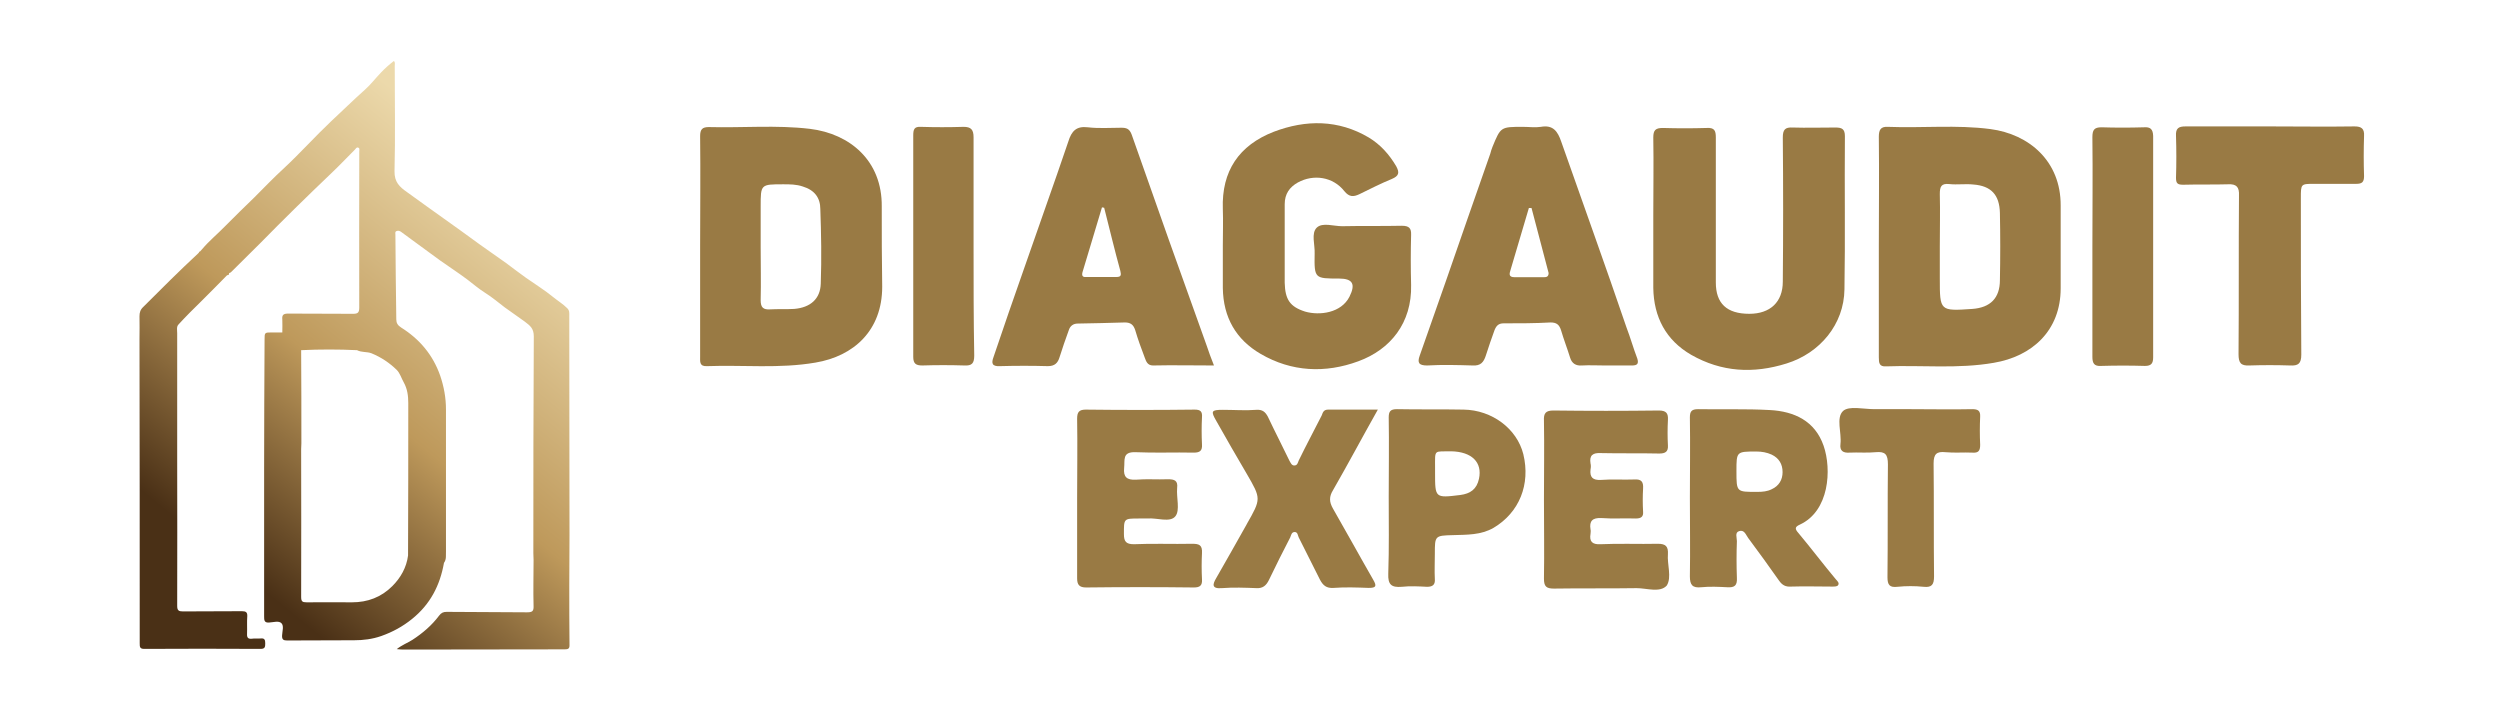
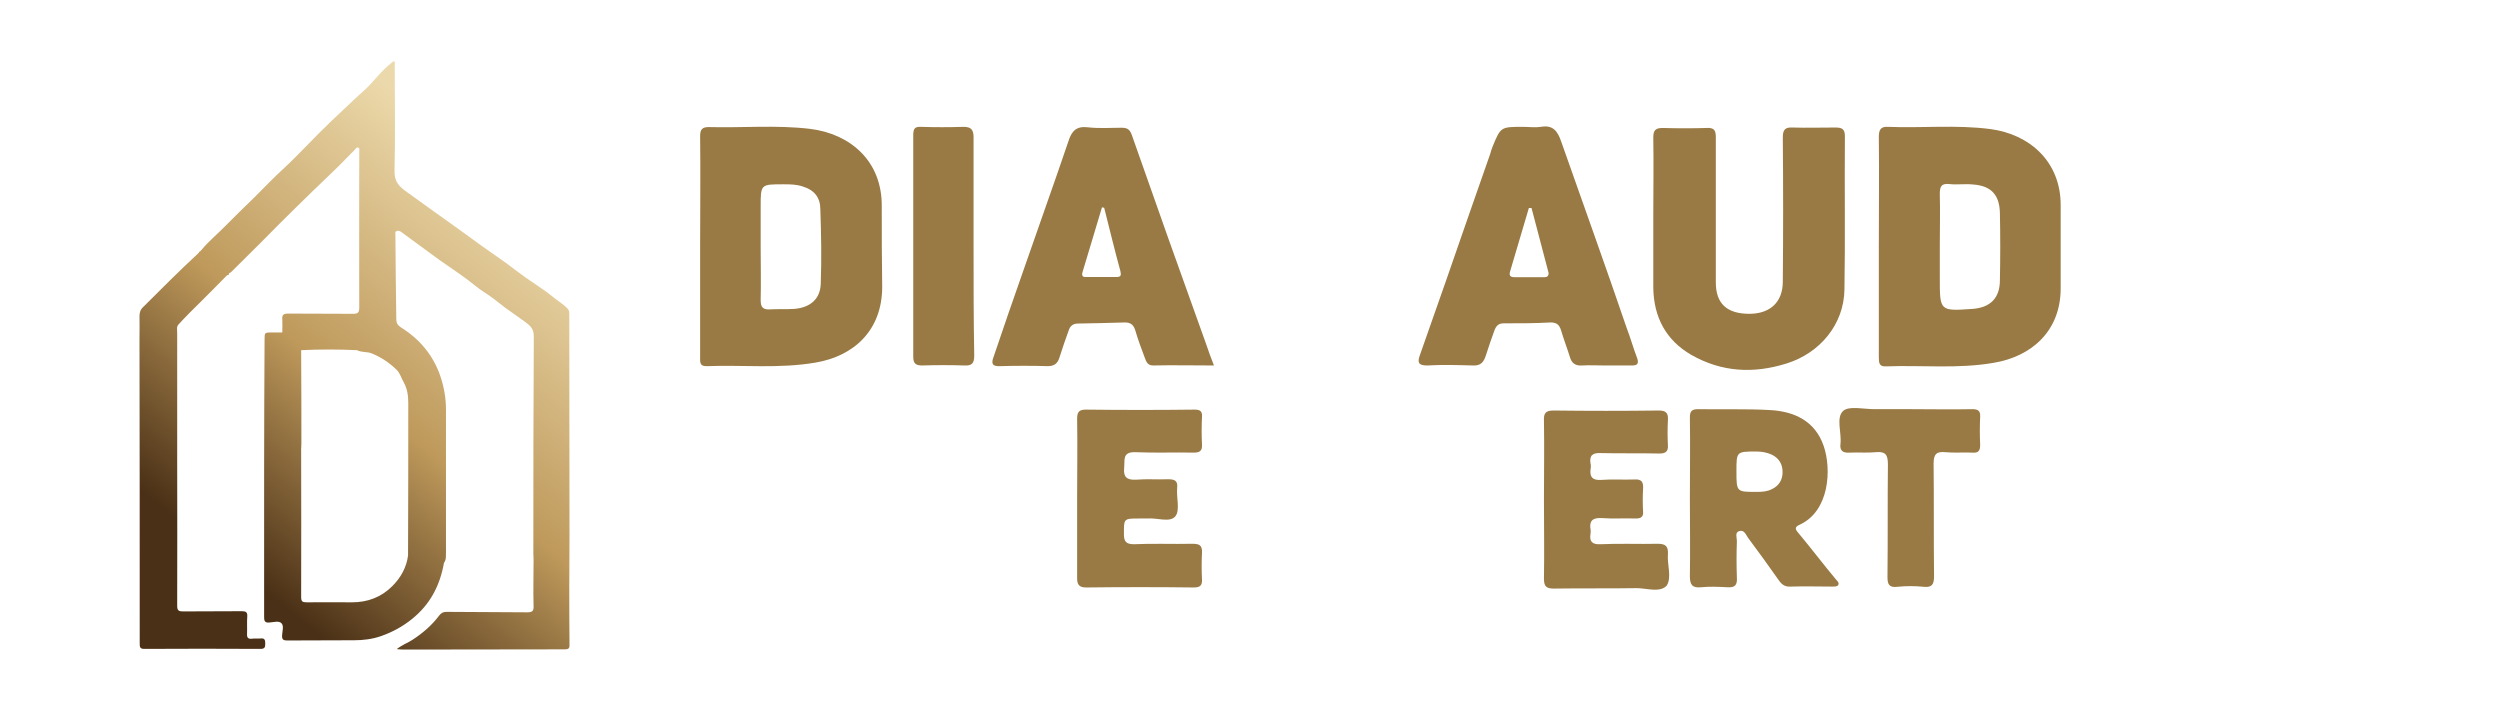
<svg xmlns="http://www.w3.org/2000/svg" version="1.1" id="Layer_1" x="0px" y="0px" viewBox="0 0 1127.3 320" style="enable-background:new 0 0 1127.3 320;" xml:space="preserve">
  <style type="text/css">
	.st0{fill:url(#SVGID_1_);}
	.st1{fill:#997A44;}
</style>
  <g>
    <linearGradient id="SVGID_1_" gradientUnits="userSpaceOnUse" x1="91.592" y1="299.675" x2="287.592" y2="59.675">
      <stop offset="0.139" style="stop-color:#4A3016" />
      <stop offset="0.448" style="stop-color:#BE995B" />
      <stop offset="0.824" style="stop-color:#ECD9AB" />
    </linearGradient>
    <path class="st0" d="M63,290.1c0,1.5,0,2.5,2,2.5c17.5-0.1,35-0.1,52.5,0c2,0,2.1-0.9,2.1-2.5c0-1.6-0.3-2.4-2.1-2.2   c-1.3,0.1-2.6-0.1-3.8,0.1c-1.8,0.2-2.4-0.4-2.3-2.2c0.1-2.6-0.1-5.3,0.1-7.9c0.1-1.8-0.6-2.3-2.4-2.3c-8.9,0.1-17.7,0-26.6,0.1   c-1.9,0-2.6-0.4-2.6-2.5c0.1-22.1,0-44.1,0-66.2c0-18.9,0-37.9,0-56.8c0-1.3-0.4-2.9,0.6-3.9c3.3-3.6,6.8-7.1,10.3-10.5   c3.9-3.9,7.8-7.8,11.6-11.7c0.7,0,1-0.3,0.9-1c0,0,0,0,0,0c0.4,0,0.7-0.2,1-0.5c4.4-4.4,8.8-8.7,13.2-13.1   c10.3-10.5,20.9-20.9,31.6-31.1c3.7-3.5,7.2-7.2,10.8-10.8c0.5-0.5,0.9-1.4,1.7-1c0.8,0.3,0.3,1.3,0.4,2c0,0.2,0,0.3,0,0.5   c0,23.2-0.1,46.4,0,69.6c0,2.3-0.7,2.8-2.8,2.8c-9.8-0.1-19.5,0-29.3-0.1c-2.2,0-2.8,0.7-2.6,2.7c0.1,1.9,0,3.8,0,5.8   c2.2,0.2,3.9,1.3,5.3,2.6c-1.4-1.4-3.1-2.4-5.3-2.6c-1.5,0-3,0-4.6,0c-3.4,0-3.4,0-3.4,3.3c-0.1,19.3-0.2,38.5-0.2,57.8   c0,22.3,0,44.6,0,66.9c0,1.7,0,3,2.3,2.8c1.9-0.1,4.3-0.9,5.5,0.3c1.2,1.2,0.4,3.6,0.3,5.5c-0.1,1.9,0.6,2.3,2.3,2.3   c10.1-0.1,20.1,0,30.2-0.1c4.1,0,8.2-0.5,12.2-1.9c5.1-1.8,9.7-4.3,13.9-7.7c8.2-6.6,12.6-15.1,14.4-25.3c1.2-1.6,0.8-3.5,0.9-5.3   c0-21.3,0-42.5,0-63.8c0-5.3-0.9-10.3-2.6-15.3c-3.3-9.4-9.3-16.5-17.6-21.7c-1.6-1-2.2-2.1-2.2-3.7c-0.2-12.7-0.3-25.4-0.4-38.1   c0-0.6-0.3-1.4,0.5-1.7c0.7-0.3,1.4-0.1,2,0.3c1.6,1.2,3.3,2.4,4.9,3.6c4.2,3.1,8.5,6.2,12.7,9.3c4.1,2.9,8.4,5.7,12.4,8.7   c2.6,2,5.2,4.2,7.9,5.9c3.2,2,6,4.4,8.9,6.6c3,2.2,6,4.2,9,6.4c2.5,1.9,4.1,3.1,4.1,6.7c-0.2,32.6-0.2,65.2-0.2,97.8   c0,1,0.1,1.9,0.1,2.9c0,7-0.2,13.9,0,20.9c0.1,2.4-0.7,2.8-3,2.8c-12.1-0.1-24.1-0.1-36.2-0.2c-1.5,0-2.4,0.4-3.4,1.7   c-3.3,4.4-7.4,7.9-12,10.9c-2.2,1.4-4.7,2.3-7.1,4.2c1.2,0.1,2,0.2,2.8,0.2c24.3,0,48.6-0.1,72.9-0.1c1.6,0,2.3-0.3,2.2-2.1   c-0.1-8.8-0.1-17.6-0.1-26.4c0-7.6,0.1-15.2,0.1-22.8c0-33-0.1-66-0.1-99c0-1.2,0.2-2.4-0.9-3.5c-1.9-1.9-4.2-3.3-6.3-5   c-3.9-3.2-8.3-5.9-12.4-8.8c-3-2.1-5.9-4.4-8.9-6.6c-3.9-2.8-7.9-5.6-11.9-8.4c-2.8-2-5.6-4.1-8.4-6.1c-5-3.6-10.1-7.2-15.1-10.8   c-3.1-2.2-6.2-4.5-9.3-6.7c-3.3-2.3-5.7-4.5-5.6-9.4c0.4-15.8,0.1-31.6,0.1-47.5c0-0.7,0.3-1.6-0.4-2.2c-2.1,1.6-4.1,3.4-5.8,5.2   c-2.5,2.6-4.6,5.4-7.3,7.8c-5.2,4.6-10.1,9.5-15.2,14.2c-7.2,6.8-13.8,14.2-21.1,21c-4.7,4.3-9.1,8.9-13.6,13.4   c-4.4,4.3-8.8,8.5-13.1,12.9c-3.4,3.5-7.2,6.6-10.4,10.4c-0.3,0.3-0.6,0.6-0.9,1c-0.3,0-0.5,0.2-0.5,0.5c0,0,0,0,0,0   c-0.2,0.2-0.3,0.3-0.5,0.5c-8.4,7.8-16.5,15.9-24.6,24c-1.3,1.2-1.7,2.5-1.7,4.2c0.1,3.4,0,6.9,0,10.3C63,198.5,63,244.3,63,290.1z    M167.5,159.3c4.4,1.8,8.1,4.3,11.4,7.5c1.5,1.5,2.1,3.8,3.2,5.7c1.6,2.9,2,6,2,9.2c0,22.9,0,45.9-0.1,68.8l0,0   c-0.7,5.4-3.3,10-7.1,13.8c-5,5-11.1,7.3-18.2,7.3c-6.8,0-13.6-0.1-20.4,0c-2,0-2.5-0.4-2.5-2.5c0.1-22.2,0-44.4,0-66.6   c0-0.9,0.1-1.7,0.1-2.6c0-14,0-28-0.1-42c8.4-0.4,16.8-0.4,25.2,0c0-0.1,0.1-0.1,0.1-0.2c0,0.1-0.1,0.1-0.1,0.2   C163.1,159,165.4,158.5,167.5,159.3z M184.7,249.1c-0.1,0.4-0.3,0.9-0.5,1.3C184.4,250,184.6,249.6,184.7,249.1z" />
  </g>
  <path class="st1" d="M397.6,93.1c0.2-20.6-14.3-32.8-32.4-35c-15.1-1.8-30.4-0.4-45.6-0.8c-2.9,0-3.9,1-3.9,4.1  c0.2,16.5,0,33,0,49.5c0,16.7,0,33.4,0,49.9c0,2.2-0.4,4.5,3.1,4.3c16.3-0.6,32.6,1.2,48.9-1.6c17.3-2.9,30.1-14.5,30.1-34.2  C397.6,117.5,397.6,105.3,397.6,93.1z M370.1,127.9c-0.2,6.9-4.7,10.8-12,11.4c-3.5,0.2-7.3,0-10.8,0.2c-3.1,0.2-4.3-0.8-4.3-4.1  c0.2-8.1,0-15.9,0-24l0,0c0-6.1,0-12.2,0-18.3c0-10,0-10,10.2-10c2.9,0,5.9,0,8.8,1c5.3,1.6,7.9,5.1,7.9,10.2  C370.3,105.3,370.5,116.5,370.1,127.9z" />
  <path class="st1" d="M897.5,58.2c-15.3-2-30.6-0.4-46.2-1c-3.3-0.2-4.1,1.4-4.1,4.5c0.2,16.5,0,33,0,49.5c0,16.7,0,33.4,0,49.9  c0,2.6,0.2,4.3,3.3,4.1c16.1-0.6,32.4,1.2,48.5-1.6c17.3-2.9,30.2-14.5,30.2-33.6c0-12.4,0-24.7,0-37.3  C929.3,72.7,915,60.5,897.5,58.2z M901.8,126.3c0,8.1-4.3,12.4-12.4,13c-14.7,1-14.7,1-14.7-13.7c0-4.9,0-9.6,0-14.5l0,0  c0-7.9,0.2-15.7,0-23.6c0-3.3,0.6-4.9,4.3-4.5c3.5,0.4,7.3-0.2,10.8,0.2c8.1,0.6,11.8,4.7,12,12.8C902,105.9,902,116.1,901.8,126.3z  " />
-   <path class="st1" d="M632.1,101.8c-9,0.2-17.9,0-26.9,0.2c-3.9,0-8.8-1.8-11.4,0.6c-2.7,2.6-0.8,7.7-1,11.8  c-0.2,11.2,0,11.2,11,11.2c6.3,0,7.5,2.6,4.7,8.2c-3.7,7.3-13.4,8.6-20,6.7c-6.9-2.2-9-5.5-9.2-13c0-11.8,0-23.6,0-35.4  c0-4.7,2.2-7.7,5.9-9.8c7.1-3.9,15.9-2.6,21,3.9c2.2,2.7,4.1,2.6,6.7,1.4c4.9-2.4,9.8-4.9,14.7-6.9c3.3-1.4,3.5-2.9,2-5.7  c-3.1-5.3-7.1-9.8-12.4-13c-13.7-8.1-28.3-8.1-42.8-2.6c-15.7,6.1-23.6,17.7-23,34.8c0.2,5.5,0,11,0,16.5c0,6.5,0,13,0,19.2  c0.2,13.2,5.9,23.2,17.1,29.7c13.9,8.1,29.1,8.8,44,3.3c14.5-5.3,24.2-17.3,23.8-34.4c-0.2-7.5-0.2-15.1,0-22.6  C636.4,103,635.5,101.8,632.1,101.8z" />
  <path class="st1" d="M805.6,163.9c15.1-4.7,25.9-17.7,26.1-33.4c0.4-23,0-46.2,0.2-69.1c0-3.3-1.4-3.9-4.3-3.9c-6.5,0-13,0.2-19.2,0  c-3.5-0.2-4.5,1-4.5,4.5c0.2,21.6,0.2,43.4,0,65c0,9.2-5.7,14.5-15.1,14.5c-10.2,0-15.1-4.7-15.1-14.1c0-21.8,0-43.6,0-65.4  c0-3.1-0.6-4.5-4.1-4.3c-6.7,0.2-13.2,0.2-19.8,0c-3.3,0-4.3,1-4.3,4.3c0.2,11.8,0,23.6,0,35.4c0,10.8,0,21.6,0,32.4  c0.2,13.2,5.7,23.6,17.1,30.2C776.3,167.8,790.6,168.6,805.6,163.9z" />
  <path class="st1" d="M507.2,145.4c2.6,0,3.9,1,4.7,3.5c1.2,4.1,2.7,8.2,4.3,12.4c0.6,1.6,1.2,3.5,3.7,3.5c8.8-0.2,17.9,0,27.5,0  c-1.4-3.5-2.4-6.3-3.3-9c-11.4-31.6-22.6-63.2-33.8-95.1c-1-2.7-2.4-3.1-4.7-3.1c-5.1,0-10,0.4-15.1-0.2c-5.1-0.6-7.3,1.6-8.8,6.5  c-6.5,19.2-13.4,38.3-20,57.4c-4.7,13.2-9.2,26.5-13.7,39.7c-1,2.7-0.8,4.3,2.9,4.1c7.3-0.2,14.5-0.2,21.6,0c3.1,0,4.5-1.4,5.3-4.1  c1.2-3.9,2.7-8.1,4.1-12c0.6-2,2-3.1,4.1-3.1C493.1,145.8,500.1,145.6,507.2,145.4z M488.1,122.8c2.9-9.8,5.9-19.4,8.8-29.3  c0.4,0,0.8,0.2,1,0.2c2.4,9.4,4.7,19.1,7.3,28.5c0.4,1.8,0.4,2.7-1.8,2.7c-4.5,0-9,0-13.6,0C488.7,125,487.6,124.8,488.1,122.8z" />
  <path class="st1" d="M704,63.9c-1.6-4.7-3.7-7.7-9.2-6.7c-2.6,0.4-5.3,0-8.1,0c-10,0-10,0-13.7,9c-0.4,1-0.8,2.2-1,3.1  c-6.7,19.1-13.4,38.3-20,57.4c-3.9,11.2-7.9,22.4-11.8,33.6c-1.2,3.3-0.4,4.5,3.3,4.5c6.9-0.4,13.7-0.2,20.6,0  c3.5,0.2,4.9-1.4,5.9-4.5c1.2-3.9,2.6-7.7,3.9-11.4c0.8-2,1.8-3.1,4.1-3.1c7.1,0,14.1,0,21.2-0.4c2.7,0,3.9,1,4.7,3.5  c1.2,4.1,2.8,8.2,4.1,12.4c0.8,2.6,2.6,3.7,5.3,3.5c3.5-0.2,6.9,0,10.4,0l0,0c4.1,0,8.2,0,12.2,0c2.4,0,3.1-0.8,2.4-3.1  c-1.8-4.7-3.1-9.4-4.9-14.1C723.9,119.7,713.8,91.8,704,63.9z M696.2,125c-4.3,0-8.8,0-13.2,0c-2.9,0-2.4-1.6-1.8-3.5  c2.7-9.2,5.5-18.5,8.2-27.7c0.4,0,0.8,0,1.2,0c2.6,9.8,5.1,19.4,7.7,29.3C698.3,124.8,697.3,125,696.2,125z" />
-   <path class="st1" d="M1066,61.3c0.2-3.3-1.2-4.3-4.3-4.3c-12.8,0.2-25.3,0-38.1,0l0,0c-12.8,0-25.3,0-38.1,0c-3.1,0-4.5,0.8-4.3,4.3  c0.2,6.3,0.2,12.6,0,18.9c0,2.6,0.8,3.1,3.3,3.1c6.7-0.2,13.6,0,20.2-0.2c3.7-0.2,5.1,1.2,4.9,5.1c-0.2,23.8,0,47.7-0.2,71.5  c0,3.9,1,5.3,4.9,5.1c6.1-0.2,12.2-0.2,18.3,0c3.7,0.2,5.1-0.8,5.1-4.9c-0.2-23.6-0.2-47.1-0.2-70.7c0-6.3,0-6.3,6.1-6.3  c6.3,0,12.6,0,18.9,0c2.6,0,3.5-0.8,3.5-3.5C1065.8,73.5,1065.8,67.4,1066,61.3z" />
  <path class="st1" d="M810.9,240.3c-1.6-1.8-1.6-2.7,0.6-3.7c13.4-6.1,14.5-24.9,10.8-35.6c-3.9-11.2-13.2-15.5-24.2-16.1  c-10.8-0.6-21.6-0.2-32.4-0.4c-2.9,0-3.7,1-3.7,3.7c0.2,12.2,0,24.2,0,36.3c0,11.8,0.2,23.6,0,35.4c0,3.9,1.2,5.3,5.1,4.9  c3.9-0.4,7.9-0.2,11.8,0c3.3,0.2,4.5-0.8,4.3-4.3c-0.2-5.5-0.2-11,0-16.5c0-1.6-1-3.9,1-4.5c2.4-0.8,3.1,1.8,4.1,3.1  c4.7,6.3,9.4,12.8,13.9,19.2c1.4,2,2.9,2.9,5.5,2.7c6.1-0.2,12.2,0,18.5,0c1,0,2.2,0,2.6-0.6c0.8-1-0.4-2-1-2.7  C822.1,254.4,816.6,247.1,810.9,240.3z M798.9,220.6c-2,1-4.1,1.2-6.5,1.2c-9.4,0-9.4,0.2-9.4-9.4c0-8.8,0-8.8,9-8.8  c2.4,0,4.7,0.4,6.9,1.4c3.3,1.6,4.9,4.3,4.9,7.9C803.8,216.3,802.2,219.1,798.9,220.6z" />
-   <path class="st1" d="M621.3,184.7c-8.1,0-15.1,0-22.4,0c-2,0-2.4,1.2-2.9,2.6c-3.5,6.9-7.1,13.6-10.4,20.4c-0.4,1-0.6,2.2-2,2.2  c-1.2,0-1.6-1.2-2.2-2.2c-3.1-6.5-6.5-13-9.6-19.6c-1.2-2.4-2.6-3.5-5.3-3.3c-4.9,0.4-10,0-15.1,0c-5.3,0-5.5,0.6-2.9,5.1  c4.5,7.9,9,15.9,13.7,23.8c6.5,11.2,6.5,11.2,0,22.6c0,0.2-0.2,0.2-0.2,0.4c-4.5,8.1-9,15.9-13.6,24c-1.6,2.7-2.2,4.9,2.6,4.5  c5.1-0.4,10.4-0.2,15.5,0c2.9,0.2,4.5-1.2,5.7-3.7c3.1-6.5,6.3-12.8,9.6-19.2c0.4-1,0.6-2.4,2-2.4s1.4,1.6,1.8,2.4  c3.1,6.3,6.5,12.8,9.6,19.1c1.4,2.6,2.9,3.9,6.1,3.7c5.3-0.4,10.6-0.2,15.9,0c3.3,0,3.7-0.8,2-3.7c-6.1-10.6-12-21.4-18.1-32  c-1.8-3.1-1.8-5.5,0-8.4C608,209,614.2,197.3,621.3,184.7z" />
  <path class="st1" d="M537.6,245.2c-8.8,0.2-17.7-0.2-26.3,0.2c-3.5,0-4.5-1.2-4.5-4.5c0-7.1-0.2-7.1,6.9-7.1c1.2,0,2.6,0,3.7,0  c4.3-0.4,10.2,2,12.6-1c2.2-2.7,0.4-8.4,0.8-12.8c0.4-3.3-1.2-3.9-4.1-3.9c-4.9,0.2-9.8-0.2-14.5,0.2c-4.1,0.2-5.7-1.2-5.3-5.3  c0.4-3.5-1-7.3,5.1-7.1c8.8,0.4,17.7,0,26.3,0.2c2.7,0,3.9-0.8,3.7-3.7c-0.2-4.1-0.2-8.2,0-12.2c0.2-2.6-0.6-3.5-3.3-3.5  c-16.3,0.2-32.6,0.2-49.1,0c-3.1,0-3.9,1.2-3.9,4.1c0.2,12,0,24,0,35.7l0,0c0,12.2,0,24.2,0,36.3c0,2.9,1,4.1,4.1,4.1  c16.1-0.2,32.4-0.2,48.5,0c2.7,0,3.9-0.8,3.7-3.7c-0.2-3.9-0.2-7.9,0-11.8C542.2,245.8,540.8,245.2,537.6,245.2z" />
  <path class="st1" d="M752.1,249.9c0.2-3.5-1-4.7-4.5-4.7c-8.6,0.2-17.3-0.2-25.9,0.2c-3.7,0.2-5.1-1.2-4.5-4.7c0-0.6,0.2-1.2,0-2  c-0.6-3.7,0.8-5.3,4.9-5.1c5.1,0.4,10.4,0,15.5,0.2c2.4,0,3.5-0.8,3.3-3.1c-0.2-3.5-0.2-6.9,0-10.4c0.2-3.1-0.8-4.3-3.9-4.1  c-5.1,0.2-10-0.2-15.1,0.2c-3.7,0.2-5.1-1.2-4.7-4.7c0.2-1,0.2-2,0-2.7c-0.6-3.7,1-4.9,4.7-4.7c8.8,0.2,17.7,0,26.3,0.2  c2.7,0,4.1-0.8,3.9-3.7c-0.2-3.7-0.2-7.5,0-11.4c0.2-3.1-0.8-4.3-4.1-4.3c-15.9,0.2-31.8,0.2-47.5,0c-3.5,0-4.5,1.2-4.3,4.7  c0.2,11.8,0,23.6,0,35.4c0,12,0.2,24,0,35.7c0,3.5,1,4.5,4.5,4.5c12.4-0.2,24.7,0,37.3-0.2c4.5,0,10.6,2.2,13.6-1.2  C753.9,260.3,751.7,254.4,752.1,249.9z" />
-   <path class="st1" d="M660,184.7c-10-0.2-20,0-30.1-0.2c-2.9,0-3.7,1-3.7,3.7c0.2,12,0,24,0,35.7c0,11.6,0.2,23.2-0.2,34.8  c-0.2,4.9,1.4,6.3,6.1,5.9c3.7-0.4,7.5-0.2,11.4,0c2.6,0,3.7-1,3.5-3.5c-0.2-3.7,0-7.5,0-11.4c0-8.1,0-8.2,8.2-8.4  c6.3-0.2,12.6,0,18.3-3.3c11.6-6.9,16.7-19.6,13.4-33.2C684,193.3,672.8,184.9,660,184.7z M666.9,215.9c-1,4.7-3.9,6.7-8.4,7.3  c-11.4,1.4-11.4,1.4-11.4-10c0-0.8,0-1.6,0-2.4c0-8.4-0.6-7.1,7.3-7.3C663.7,203.7,668.5,208.5,666.9,215.9z" />
  <path class="st1" d="M439,111.4c0-16.5,0-33,0-49.5c0-3.5-1.2-4.7-4.5-4.7c-6.5,0.2-13,0.2-19.2,0c-3.1-0.2-3.5,1.2-3.5,3.9  c0,33.2,0,66.6,0,99.8c0,3.1,1.2,3.9,4.1,3.9c6.3-0.2,12.6-0.2,18.9,0c3.5,0.2,4.5-1,4.5-4.5C439,144,439,127.7,439,111.4z" />
-   <path class="st1" d="M966.8,57.4c-6.5,0.2-13,0.2-19.2,0c-3.3,0-4.1,1.2-4.1,4.5c0.2,16.5,0,33,0,49.5c0,16.5,0,33,0,49.5  c0,2.9,0.8,4.3,3.9,4.1c6.7-0.2,13.2-0.2,19.8,0c2.9,0,3.7-1.2,3.7-3.9c0-33.2,0-66.6,0-99.8C970.8,58.2,969.6,57.2,966.8,57.4z" />
  <path class="st1" d="M889.4,184.5c-9.2,0.2-18.5,0-27.7,0c-5.5,0-11,0-16.5,0c-4.9,0-11.4-1.6-14.1,0.8c-3.3,3.1-0.6,9.8-1.2,14.9  c-0.4,3.1,1.2,4.1,4.1,3.9c3.9-0.2,7.9,0.2,11.8-0.2c4.3-0.4,5.5,1,5.5,5.5c-0.2,16.9,0,34-0.2,50.9c0,3.5,1,4.7,4.5,4.3  c3.9-0.4,7.9-0.4,11.8,0c3.7,0.4,4.7-1,4.7-4.7c-0.2-16.9,0-34-0.2-50.9c0-4.3,1.4-5.5,5.3-5.1c4.1,0.4,8.2,0,12.2,0.2  c2.7,0.2,3.5-0.8,3.5-3.5c-0.2-4.3-0.2-8.4,0-12.8C893,185.3,892,184.5,889.4,184.5z" />
</svg>